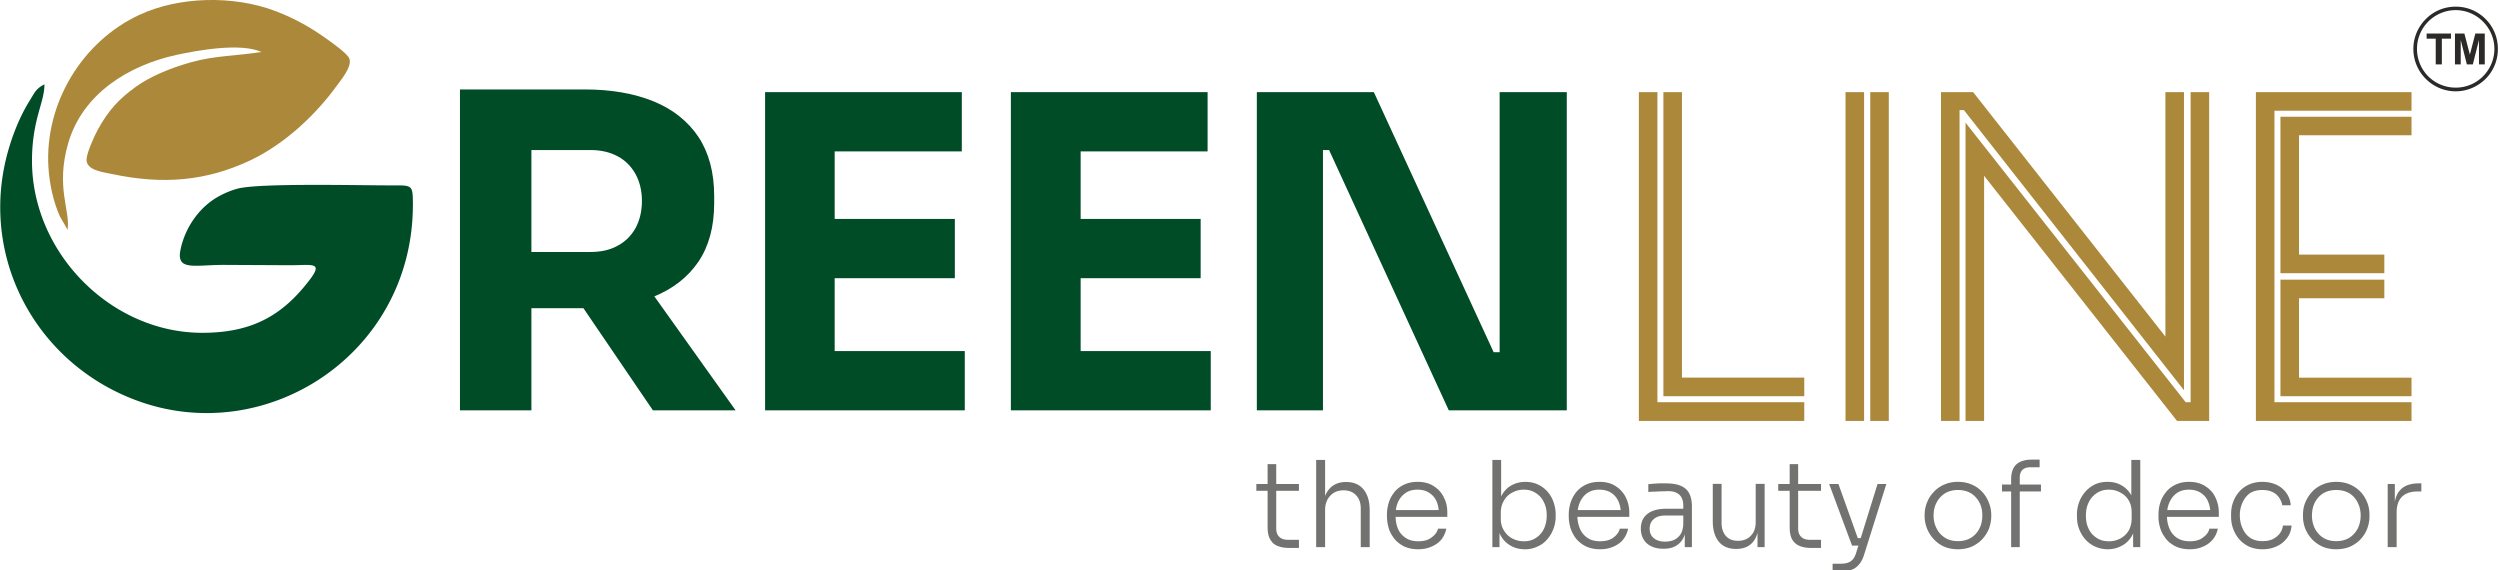
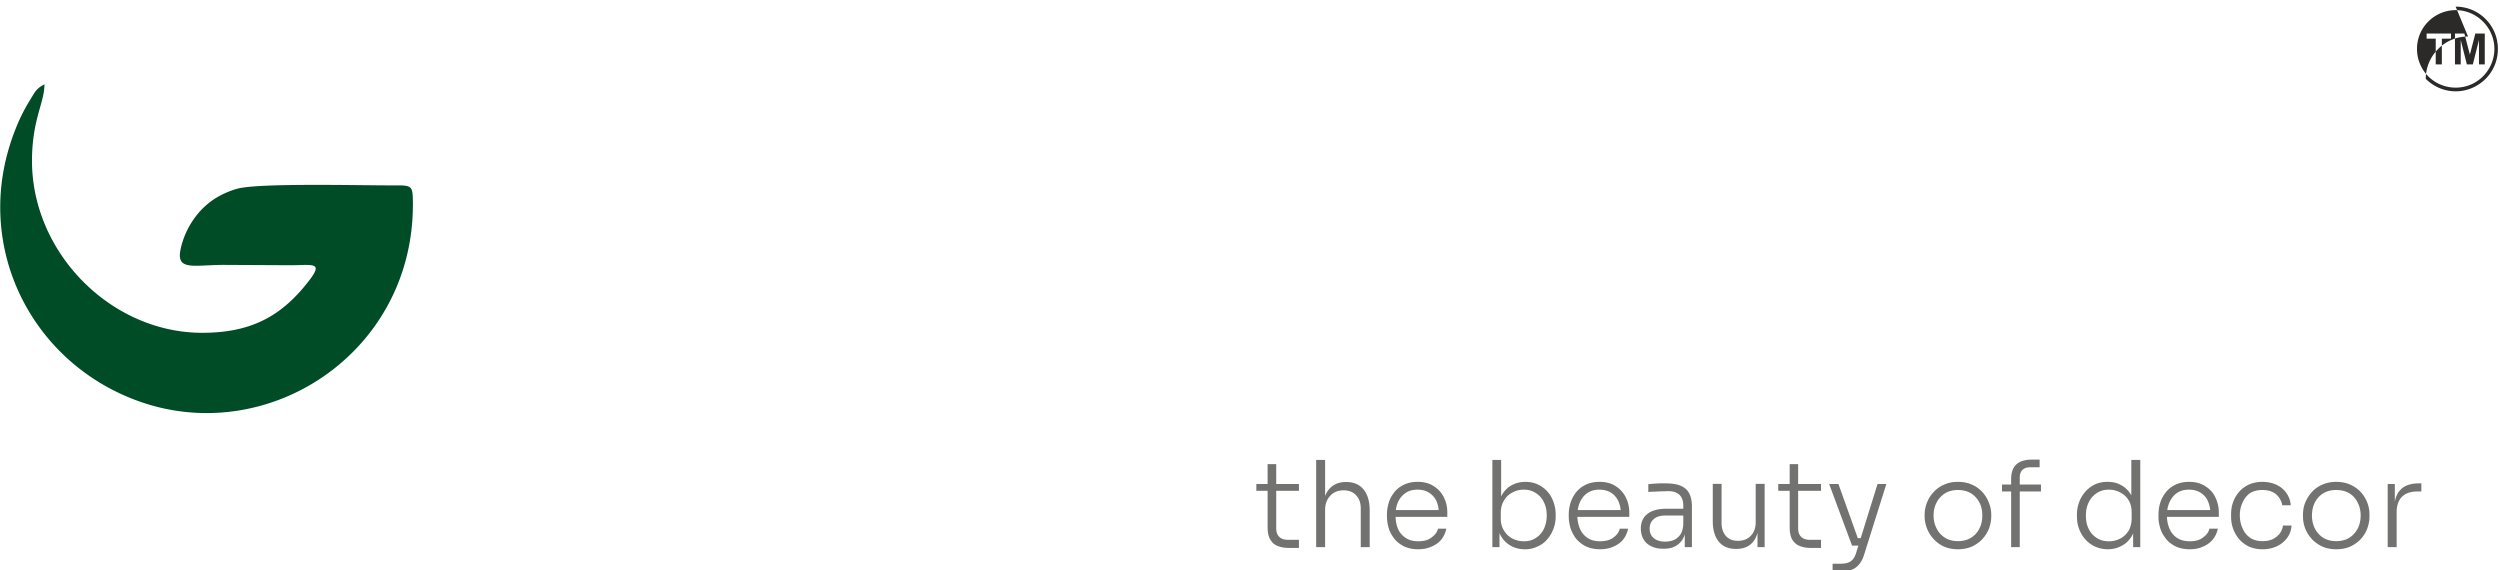
<svg xmlns="http://www.w3.org/2000/svg" width="263" height="60">
  <style>.B{fill:rgb(0%,29.804%,14.902%)}.C{fill:rgb(67.451%,53.333%,22.745%)}</style>
-   <path d="M48.387 43.164V9.41h7.516v33.754zm20.297 0l-9.801-14.406h8.23l10.27 14.406zM53.879 32.426v-5.918h8.25c1.098 0 2.055-.211 2.859-.664.816-.437 1.43-1.066 1.883-1.867.434-.824.66-1.766.66-2.832s-.227-2.008-.66-2.809c-.453-.82-1.066-1.449-1.883-1.887-.805-.437-1.762-.664-2.859-.664h-8.25V9.41h7.656c2.77 0 5.176.422 7.234 1.258 2.039.84 3.609 2.098 4.707 3.738 1.098 1.66 1.656 3.734 1.656 6.234v.73c0 2.48-.559 4.543-1.672 6.184-1.117 1.625-2.687 2.848-4.727 3.668-2.023.801-4.43 1.203-7.199 1.203zm26.609 10.738V9.691h7.32v33.473zm6.398 0V36.93h14.609v6.234zm0-13.898v-6.234h13.563v6.234zm0-13.34V9.691h14.297v6.234zm19.458 27.238V9.691h7.34v33.473zm6.418 0V36.93h14.609v6.234zm0-13.898v-6.234h13.547v6.234zm0-13.34V9.691h14.277v6.234zm19.457 27.238V9.691h12.309l12.605 27.363h1.555l-.926.836V9.691h7.063v33.473H152.41l-12.59-27.379h-1.551l.906-.82v28.199zm0 0" class="B" />
  <path d="M135.602 57.641c-.473 0-.855-.07-1.203-.211-.332-.121-.594-.367-.766-.68-.195-.312-.281-.75-.281-1.293v-6.633h.906v6.758c0 .398.105.68.316.887s.504.316.887.316h1.188v.855zm-3.434-6.008v-.715h4.48v.715zm6.293 5.922v-9.168h.941v5.184l-.277.23c0-.629.102-1.172.277-1.625s.453-.82.82-1.082c.363-.246.82-.387 1.359-.387h.051c.805 0 1.414.281 1.832.805s.629 1.258.629 2.199v3.844h-.941v-4.051c0-.594-.16-1.066-.488-1.398-.316-.348-.77-.523-1.309-.523-.594 0-1.062.191-1.414.574-.363.387-.539.875-.539 1.504v3.895zm10.738.227c-.574 0-1.062-.105-1.48-.297-.418-.211-.766-.473-1.027-.805s-.473-.699-.594-1.098c-.121-.422-.191-.84-.191-1.277v-.176c0-.418.07-.836.191-1.254.121-.402.332-.77.594-1.102s.609-.594 1.012-.785.871-.297 1.43-.297c.68 0 1.27.156 1.723.473a2.72 2.72 0 0 1 1.047 1.188c.246.469.352.992.352 1.535v.488h-5.93v-.715h5.281l-.242.367c0-.508-.086-.926-.246-1.312a2.07 2.07 0 0 0-.766-.871c-.312-.211-.73-.332-1.219-.332-.523 0-.961.121-1.293.367-.348.242-.609.574-.785.977s-.242.855-.242 1.363.07.961.242 1.379.438.734.805.977c.348.246.801.367 1.34.367.578 0 1.047-.121 1.398-.402.363-.262.59-.559.68-.926h.871c-.09.438-.262.824-.523 1.152-.281.316-.609.563-1.027.734-.402.191-.875.281-1.398.281zm11.215 0c-.594 0-1.102-.141-1.535-.402a2.7 2.7 0 0 1-1.031-1.082c-.242-.473-.383-1.012-.398-1.625h.297v2.883h-.75v-9.168h.922v4.59l-.348.84c.016-.664.141-1.238.402-1.695.262-.469.59-.82 1.027-1.062s.926-.367 1.465-.367c.488 0 .922.086 1.324.277a3.05 3.05 0 0 1 1.012.754 3.15 3.15 0 0 1 .629 1.098 3.72 3.72 0 0 1 .227 1.309v.176c0 .453-.07.891-.227 1.309a3.65 3.65 0 0 1-.645 1.102c-.281.332-.613.594-1.031.77a3.03 3.03 0 0 1-1.34.297zm-.105-.84c.504 0 .941-.121 1.289-.367a2.27 2.27 0 0 0 .836-.977c.191-.402.281-.875.281-1.379 0-.523-.09-.977-.297-1.379-.191-.422-.473-.734-.836-.961-.367-.246-.785-.367-1.273-.367-.453 0-.855.105-1.223.313-.383.195-.66.473-.871.84-.227.367-.332.805-.332 1.293v.609c0 .473.105.891.332 1.242.211.348.488.629.871.836.367.191.77.297 1.223.297zm8.02.84c-.559 0-1.062-.105-1.48-.297-.422-.211-.75-.473-1.031-.805-.262-.332-.453-.699-.594-1.098-.121-.422-.191-.84-.191-1.277v-.176c0-.418.07-.836.191-1.254.141-.402.332-.77.594-1.102.281-.332.609-.594 1.012-.785.418-.191.891-.297 1.43-.297.699 0 1.273.156 1.742.473a2.93 2.93 0 0 1 1.047 1.188c.227.469.352.992.352 1.535v.488h-5.93v-.715h5.266l-.227.367c0-.508-.086-.926-.262-1.312-.176-.363-.418-.66-.75-.871s-.75-.332-1.238-.332c-.523 0-.941.121-1.289.367s-.594.574-.77.977-.262.855-.262 1.363.09.961.262 1.379a2.19 2.19 0 0 0 .785.977c.352.246.805.367 1.344.367.574 0 1.047-.121 1.414-.402.348-.262.574-.559.66-.926h.871a2.64 2.64 0 0 1-.523 1.152c-.262.316-.609.563-1.008.734-.422.191-.891.281-1.414.281zm8.91-.227v-1.992h-.156v-2.355c0-.492-.125-.875-.387-1.137s-.66-.402-1.203-.402l-.766.02-.715.035a5.24 5.24 0 0 0-.609.035v-.824l.559-.051.59-.035h.594c.68 0 1.238.07 1.641.246.418.172.715.434.906.785s.297.82.297 1.414v4.262zm-2.25.172c-.469 0-.871-.07-1.238-.242s-.645-.402-.836-.734c-.191-.312-.297-.699-.297-1.152 0-.437.105-.82.313-1.137.211-.297.508-.539.891-.695s.855-.246 1.414-.246h1.934v.715h-2.004c-.523 0-.926.125-1.203.387-.281.242-.418.574-.418.992s.137.754.434.996.68.367 1.188.367c.313 0 .609-.051.887-.156.297-.121.523-.316.715-.578.191-.277.297-.66.316-1.133l.277.383c-.035.508-.156.91-.348 1.242a2.05 2.05 0 0 1-.82.75c-.332.172-.75.242-1.203.242zm7.637.02c-.785 0-1.395-.262-1.812-.77-.418-.523-.629-1.238-.629-2.148v-3.926h.926v4.102c0 .578.156 1.047.453 1.379.313.352.73.508 1.273.508.574 0 1.027-.176 1.359-.543.348-.348.504-.836.504-1.43v-4.016h.941v6.652h-.75v-2.777h.16c0 .629-.09 1.152-.262 1.59-.176.453-.437.785-.805 1.027-.348.23-.785.352-1.324.352zm7.883-.105c-.453 0-.855-.07-1.187-.211-.332-.121-.594-.367-.785-.68-.172-.312-.262-.75-.262-1.293v-6.633h.891v6.758c0 .398.105.68.313.887s.508.316.891.316h1.203v.855zm-3.437-6.008v-.715h4.5v.715zm5.719 8.523v-.855h.855c.297 0 .539-.035.75-.105s.383-.191.539-.367c.141-.176.262-.418.352-.734l2.23-7.176h.926l-2.34 7.438c-.137.438-.312.785-.555 1.047a1.81 1.81 0 0 1-.84.563c-.312.121-.695.191-1.113.191zm2.164-2.762v-.785h1.184v.785zm-.121 0l-2.406-6.477h.977l2.316 6.477zm11.141.387c-.578 0-1.066-.105-1.5-.297a3.38 3.38 0 0 1-1.082-.805c-.297-.332-.523-.699-.68-1.098-.156-.422-.242-.84-.242-1.258v-.176c0-.437.086-.855.242-1.258.156-.418.383-.785.699-1.117a3.13 3.13 0 0 1 1.098-.785c.418-.191.906-.297 1.465-.297s1.063.105 1.48.297a3.13 3.13 0 0 1 1.098.785 3.49 3.49 0 0 1 .68 1.117 3.37 3.37 0 0 1 .246 1.258v.176c0 .418-.086.836-.227 1.258-.156.398-.383.766-.68 1.098s-.664.594-1.098.805c-.437.191-.926.297-1.5.297zm0-.855c.559 0 1.012-.125 1.395-.367s.68-.578.871-.977c.211-.402.297-.859.297-1.348 0-.504-.086-.961-.297-1.359a2.53 2.53 0 0 0-.891-.98c-.383-.227-.836-.348-1.375-.348-.523 0-.977.121-1.359.348a2.53 2.53 0 0 0-.891.98c-.211.398-.312.855-.312 1.359 0 .488.102.945.313 1.348.191.398.488.73.871.977.367.242.836.367 1.379.367zm5.598.629v-7.16c0-.68.191-1.207.539-1.535.367-.332.906-.508 1.621-.508h.836v.805h-1.012c-.348 0-.609.102-.801.277-.176.191-.277.453-.277.785v7.336zm-.961-5.852v-.734h4.098v.734zm11.125 6.078a3.24 3.24 0 0 1-1.324-.281c-.402-.172-.734-.437-1.031-.75-.277-.312-.504-.699-.66-1.102-.16-.418-.227-.855-.227-1.324v-.176a3.62 3.62 0 0 1 .227-1.309c.137-.402.363-.77.645-1.102a3.22 3.22 0 0 1 1.012-.77c.398-.191.836-.277 1.34-.277.559 0 1.047.121 1.465.367.438.242.77.594 1.031 1.047s.398 1.012.418 1.676l-.418-.785v-4.609h.941v9.168h-.75v-2.953h.297c-.02.699-.16 1.293-.422 1.766-.277.469-.625.82-1.078 1.047-.437.242-.926.367-1.465.367zm.121-.84a2.57 2.57 0 0 0 1.219-.297c.367-.207.664-.488.875-.855.207-.383.297-.801.297-1.293v-.609c0-.453-.09-.875-.297-1.223-.211-.367-.508-.645-.875-.84-.363-.207-.766-.312-1.234-.312-.488 0-.91.121-1.273.367s-.645.559-.84.977c-.207.402-.293.875-.293 1.379 0 .523.086.996.293 1.398.195.418.488.734.855.961.367.242.785.348 1.273.348zm8.508.84c-.574 0-1.062-.105-1.48-.297-.418-.211-.77-.473-1.027-.805s-.473-.699-.594-1.098a3.96 3.96 0 0 1-.191-1.277v-.176c0-.418.051-.836.191-1.254.121-.402.332-.77.594-1.102s.609-.594 1.008-.785.875-.297 1.414-.297c.695 0 1.273.156 1.742.473a2.72 2.72 0 0 1 1.047 1.188c.227.469.348.992.348 1.535v.488h-5.926v-.715h5.281l-.242.367c0-.508-.09-.926-.262-1.312-.156-.363-.418-.66-.75-.871s-.734-.332-1.238-.332-.941.121-1.289.367c-.332.242-.594.574-.77.977s-.262.855-.262 1.363.09.961.262 1.379a2.19 2.19 0 0 0 .785.977c.367.246.82.367 1.359.367.578 0 1.047-.121 1.395-.402.367-.262.594-.559.664-.926h.891c-.09.438-.262.824-.543 1.152-.262.316-.594.563-1.012.734-.398.191-.871.281-1.395.281zm7.656 0c-.559 0-1.047-.105-1.465-.297-.402-.211-.75-.473-1.031-.805a3.58 3.58 0 0 1-.625-1.133c-.141-.402-.191-.824-.191-1.242v-.176c0-.418.051-.836.191-1.238.137-.418.348-.785.625-1.117s.629-.594 1.031-.785c.418-.191.887-.297 1.445-.297.543 0 1.031.105 1.465.297.438.211.785.488 1.047.855s.438.805.473 1.309h-.891c-.086-.453-.297-.836-.645-1.152-.367-.297-.836-.453-1.449-.453-.539 0-.977.121-1.324.348a2.36 2.36 0 0 0-.766.98 3.09 3.09 0 0 0-.281 1.344c0 .488.09.941.281 1.344.172.418.434.75.785.996s.781.367 1.324.367c.418 0 .766-.07 1.078-.211.297-.156.543-.348.734-.594.191-.262.297-.539.332-.836h.906c-.035.504-.191.941-.473 1.309a2.77 2.77 0 0 1-1.078.871c-.453.211-.941.316-1.5.316zm7.742 0c-.559 0-1.066-.105-1.484-.297-.434-.211-.801-.473-1.098-.805s-.523-.699-.68-1.098c-.156-.422-.227-.84-.227-1.258v-.176c0-.437.07-.855.227-1.258a4.01 4.01 0 0 1 .695-1.117c.297-.332.664-.594 1.102-.785s.922-.297 1.465-.297c.574 0 1.063.105 1.496.297.422.191.785.453 1.102.785a3.49 3.49 0 0 1 .68 1.117c.156.402.227.82.227 1.258v.176c0 .418-.07.836-.227 1.258-.141.398-.367.766-.664 1.098s-.664.594-1.098.805c-.437.191-.941.297-1.516.297zm0-.855c.555 0 1.027-.125 1.41-.367.367-.246.664-.578.871-.977.191-.402.297-.859.297-1.348 0-.504-.105-.961-.312-1.359a2.37 2.37 0 0 0-.871-.98c-.387-.227-.855-.348-1.395-.348-.523 0-.977.121-1.363.348a2.52 2.52 0 0 0-.887.98c-.191.398-.297.855-.297 1.359 0 .488.105.945.297 1.348.207.398.488.73.871.977s.836.367 1.379.367zm5.422.629v-6.637h.75v2.777h-.07c0-.98.207-1.695.645-2.148.418-.473 1.082-.699 2.004-.699h.211v.855h-.383c-.734 0-1.273.176-1.656.559-.367.367-.559.91-.559 1.625v3.668zm0 0" fill="rgb(44.706%,44.706%,44.314%)" />
  <g fill-rule="evenodd">
    <path d="M43.438 21.461c-.02-1.973-.02-1.973-2.145-1.957-3.75 0-14.141-.262-16.34.352a8.92 8.92 0 0 0-2.18.941c-1.883 1.117-3.363 3.246-3.801 5.57-.398 2.148 1.535 1.5 4.57 1.5l6.992.035c2.336 0 3.555-.398 1.949 1.66-2.859 3.703-6.066 5.449-11.211 5.449-9.605 0-17.906-8.418-17.906-18.09 0-4.348 1.328-6.148 1.309-8.051-.871.453-.992.801-1.516 1.66-1.273 2.008-2.25 4.695-2.719 7.07-2.078 10.512 3.832 20.797 13.945 24.531 13.672 5.066 29.102-4.957 29.051-20.672zm0 0" class="B" />
-     <path d="M7.117 24.184c.277-2.129-1.273-4.469.051-9.098 1.52-5.254 6.383-8.207 11.371-9.305 2.336-.508 6.781-1.293 8.961-.316-2.547.418-4.812.367-7.34 1.066-2.234.629-4.324 1.484-5.895 2.617-1.727 1.258-2.84 2.41-3.992 4.523-.332.594-1.117 2.34-1.168 3.055-.086 1.207 1.762 1.383 2.719 1.59 5.371 1.137 9.902.715 14.473-1.43 3.785-1.781 7.078-5.012 9.137-7.875.348-.508 1.621-1.941 1.324-2.832-.176-.523-1.797-1.656-2.301-2.023-1.656-1.187-3.312-2.164-5.512-3.004-4.41-1.66-10.109-1.535-14.297.418-6.016 2.797-9.953 9.309-9.555 15.996.105 1.762.508 3.633 1.203 5.188zm0 0" class="C" />
  </g>
-   <path d="M189.809 41.68h-14.82V9.691h1.953v30.035h12.867zm0 2.602h-17.402V9.691h1.953v32.617h15.449zm8.891-34.59v34.59h-1.949V9.691zm-4.551 34.59V9.691h1.953v34.59zm33.652-34.59h1.953v31.359l-23.156-29.473h-.453v32.703h-1.953V9.691h3.383l20.227 25.719zm4.602 0v34.59h-3.379l-20.297-25.789v25.789h-1.953V12.902l23.156 29.406h.523V9.691zm9.453 17.094h8.977v1.957h-10.93V12.277h13.789v1.953h-11.836zm8.977 4.594h-8.977v8.348h11.836v1.953h-13.789V29.422h10.93zm2.859 12.902H237.32V9.691h16.371v1.957h-14.418v30.66h14.418zm0 0" class="C" />
-   <path d="M256.238 6.773V4.07h-.957v-.543h2.563v.543h-.961v2.703zm2.023 0V3.527h.992l.578 2.219.574-2.219h.992v3.246h-.609V4.207l-.645 2.566h-.629l-.645-2.566v2.566zm.071-6.074a4.41 4.41 0 0 1 3.156 1.309c.801.805 1.289 1.902 1.289 3.145a4.43 4.43 0 0 1-1.289 3.141c-.82.805-1.918 1.313-3.156 1.313-1.223 0-2.336-.508-3.141-1.312s-1.305-1.918-1.305-3.141c0-1.242.504-2.34 1.305-3.145.805-.82 1.918-1.309 3.141-1.309zm2.875 1.57c-.73-.734-1.742-1.203-2.875-1.203-1.117 0-2.145.469-2.879 1.203a4.06 4.06 0 0 0-1.184 2.883 4.08 4.08 0 0 0 1.184 2.879c.734.734 1.762 1.188 2.879 1.188a4.03 4.03 0 0 0 2.875-1.187 4.08 4.08 0 0 0 1.203-2.879 4.06 4.06 0 0 0-1.203-2.883zm0 0" fill="rgb(16.863%,16.471%,16.078%)" />
+   <path d="M256.238 6.773V4.07h-.957v-.543h2.563v.543h-.961v2.703zm2.023 0V3.527h.992l.578 2.219.574-2.219h.992v3.246h-.609V4.207l-.645 2.566h-.629l-.645-2.566v2.566zm.071-6.074a4.41 4.41 0 0 1 3.156 1.309c.801.805 1.289 1.902 1.289 3.145a4.43 4.43 0 0 1-1.289 3.141c-.82.805-1.918 1.313-3.156 1.313-1.223 0-2.336-.508-3.141-1.312c0-1.242.504-2.34 1.305-3.145.805-.82 1.918-1.309 3.141-1.309zm2.875 1.57c-.73-.734-1.742-1.203-2.875-1.203-1.117 0-2.145.469-2.879 1.203a4.06 4.06 0 0 0-1.184 2.883 4.08 4.08 0 0 0 1.184 2.879c.734.734 1.762 1.188 2.879 1.188a4.03 4.03 0 0 0 2.875-1.187 4.08 4.08 0 0 0 1.203-2.879 4.06 4.06 0 0 0-1.203-2.883zm0 0" fill="rgb(16.863%,16.471%,16.078%)" />
</svg>